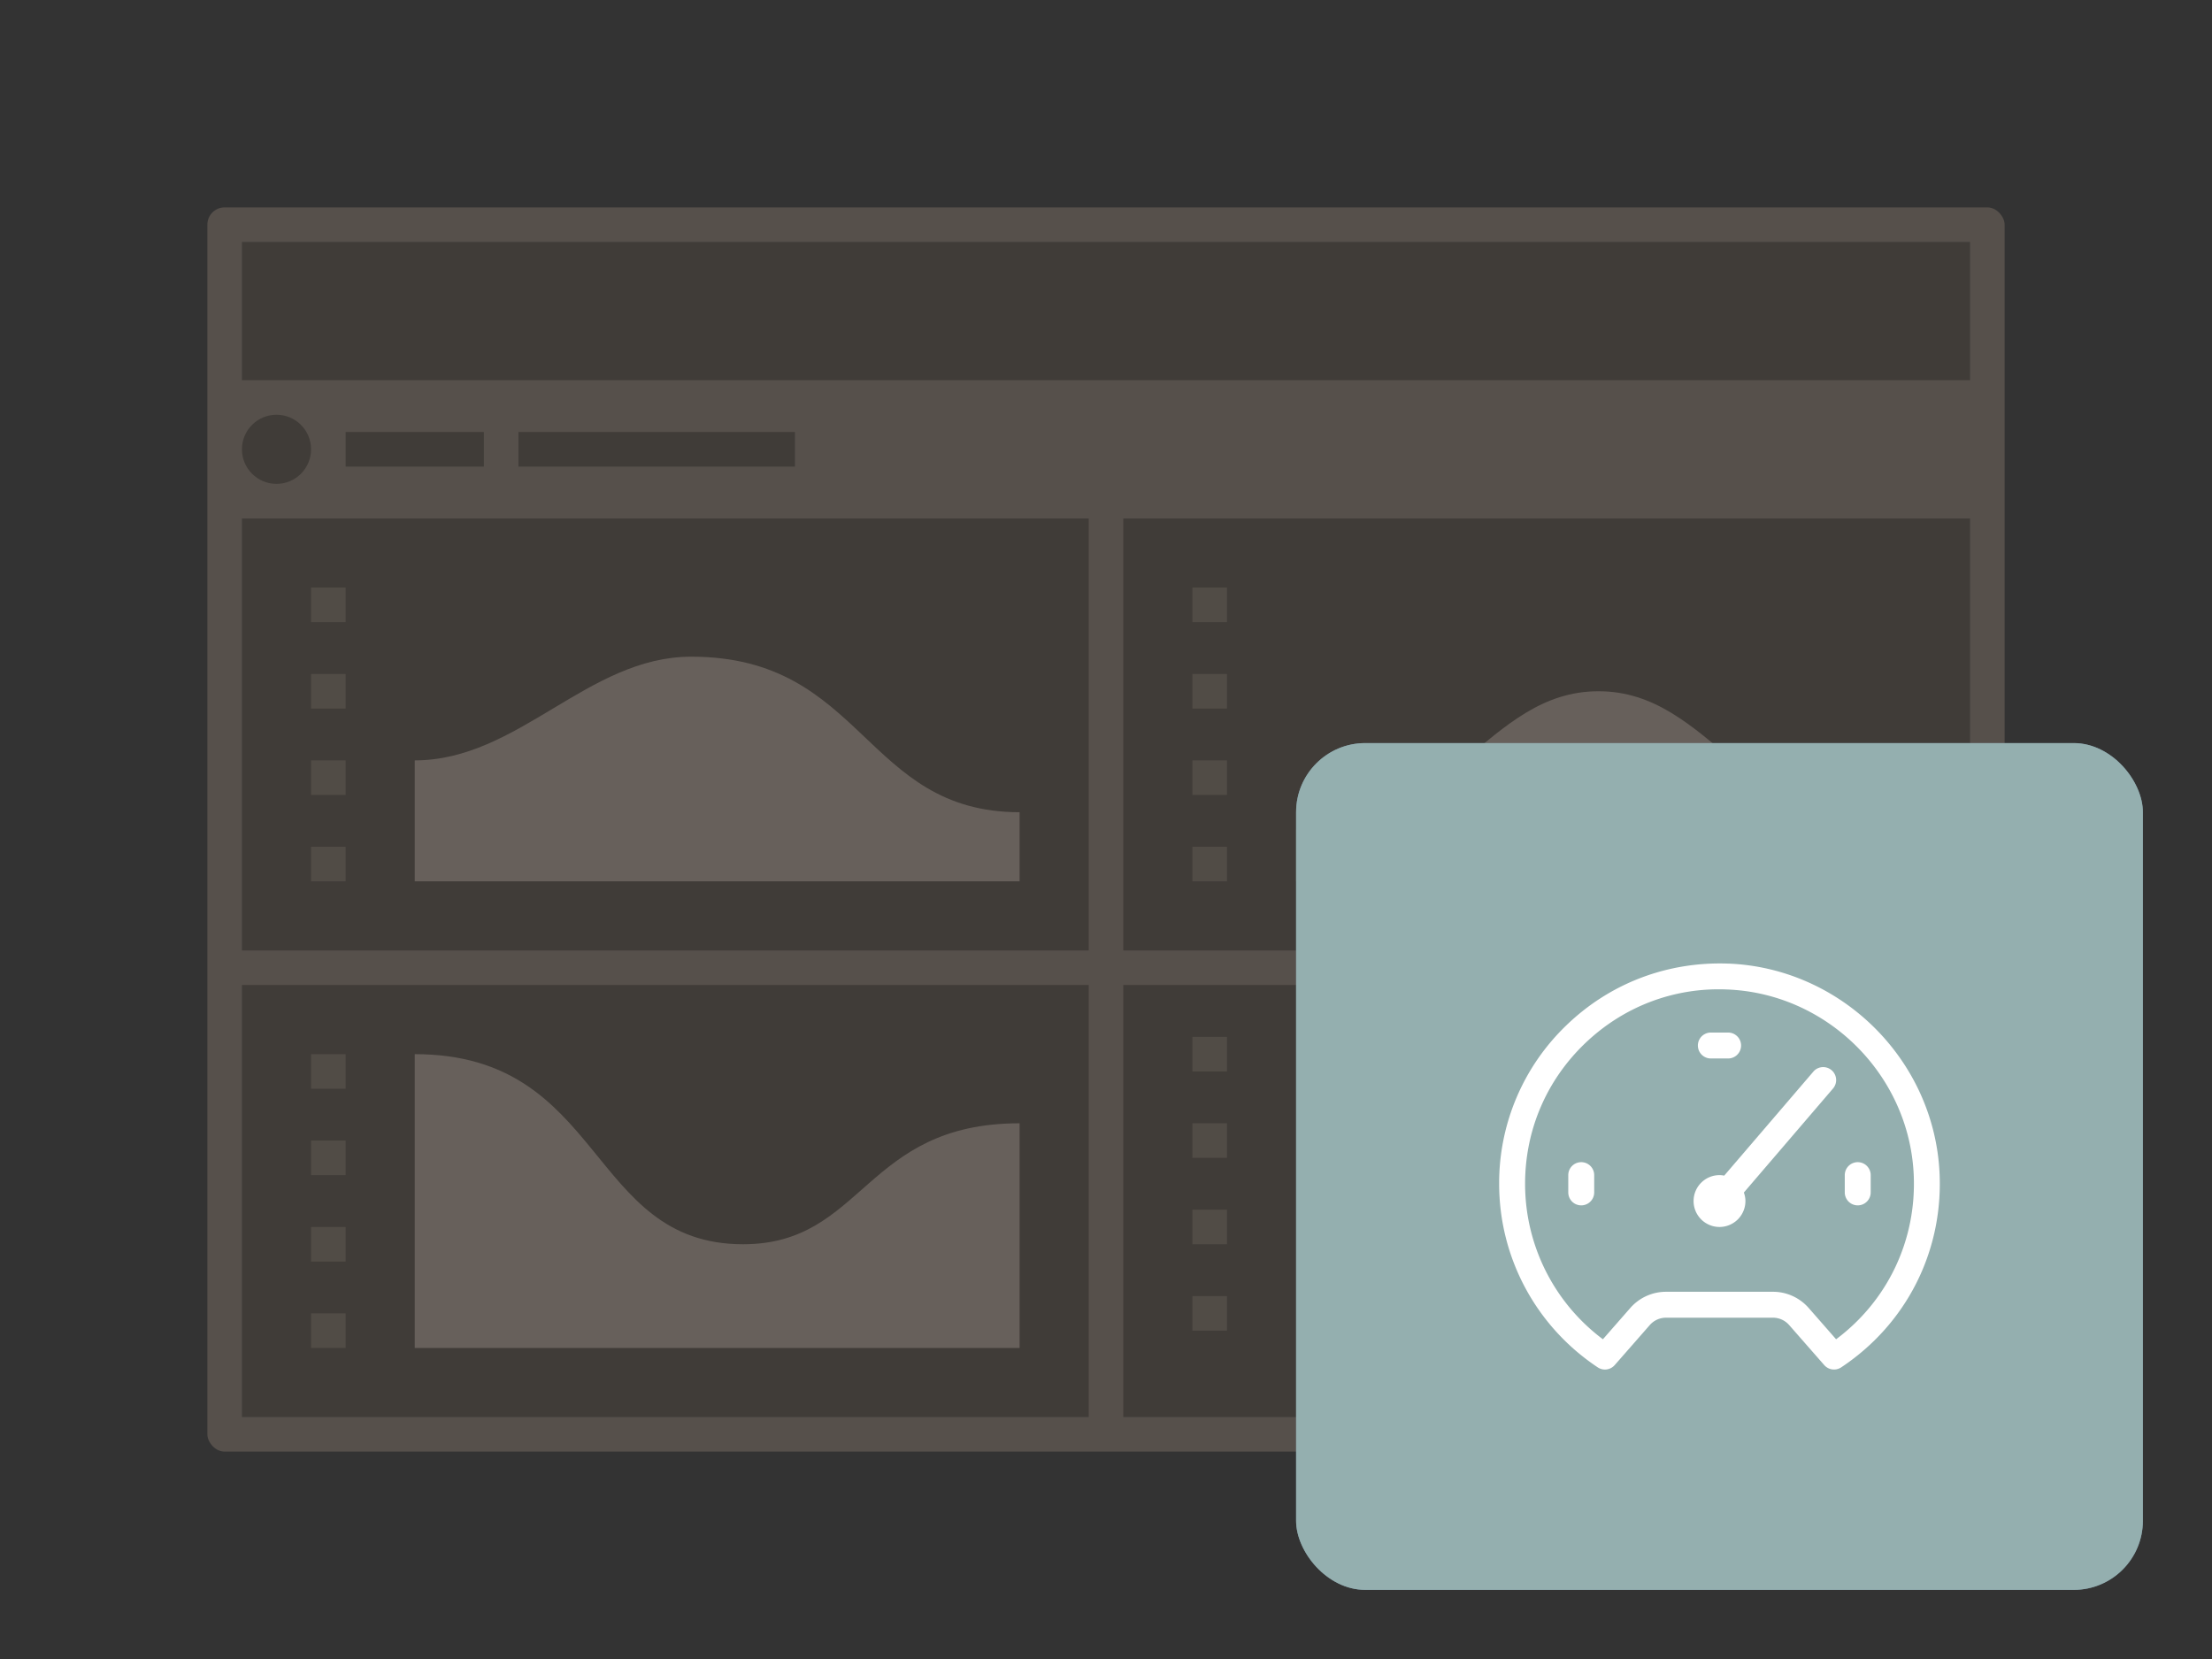
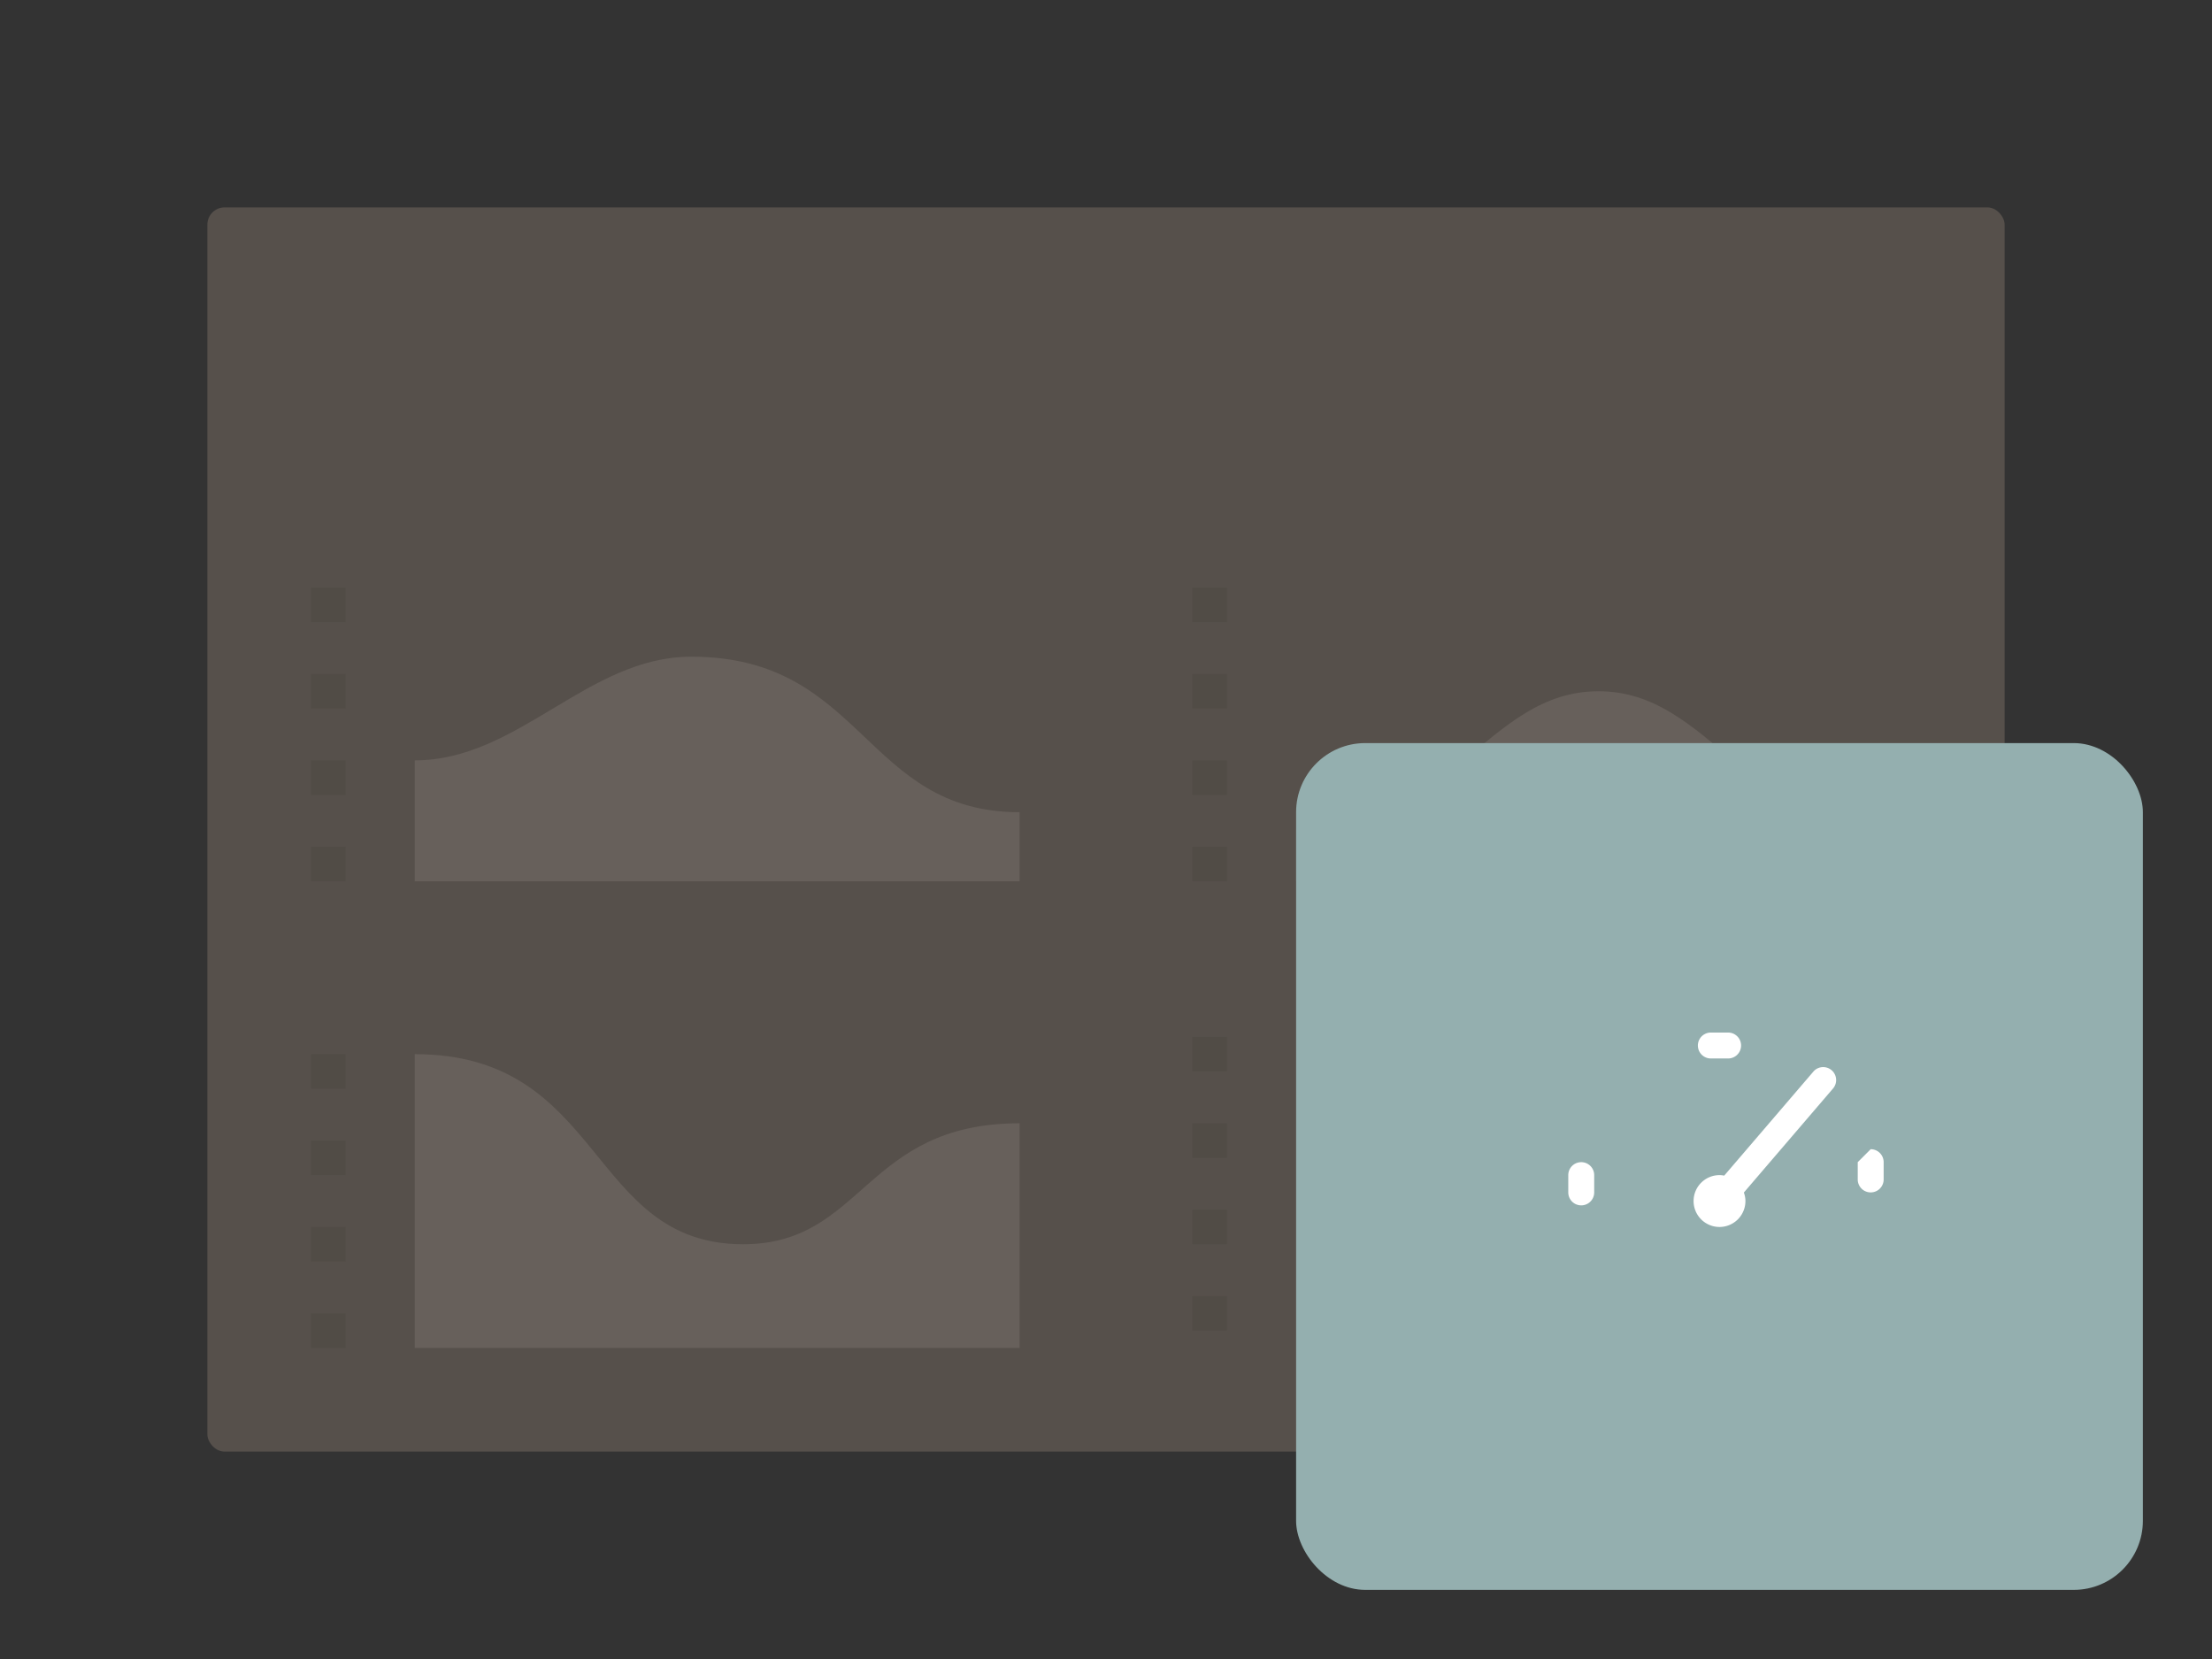
<svg xmlns="http://www.w3.org/2000/svg" xmlns:xlink="http://www.w3.org/1999/xlink" viewBox="0 0 128 96">
  <rect x="0" y="0" width="128" height="96" fill="#333333" stroke="none" />
  <defs>
    <symbol id="a" viewBox="0 0 49 49">
      <path fill="none" d="M0 0h49v49H0z" />
      <g fill="#fff">
-         <path d="M25.006 12.76c-3.5-.128-6.823 1.125-9.345 3.551A12.645 12.645 0 0 0 11.75 25.5c0 4.279 2.133 8.251 5.707 10.625a.75.75 0 0 0 .979-.131l2.03-2.317c.238-.271.581-.427.94-.427h6.187c.36 0 .703.155.94.427l2.03 2.317a.753.753 0 0 0 .979.131c3.773-2.506 5.901-6.703 5.693-11.227-.302-6.553-5.674-11.885-12.23-12.139Zm6.242 21.738-1.586-1.81a2.746 2.746 0 0 0-2.068-.938h-6.187a2.75 2.75 0 0 0-2.068.938l-1.585 1.81a11.226 11.226 0 0 1-4.503-8.998c0-3.088 1.226-5.967 3.451-8.108 2.225-2.141 5.16-3.268 8.247-3.134 5.784.225 10.523 4.929 10.79 10.709.174 3.774-1.495 7.29-4.49 9.531Z" />
-         <path d="m29.931 19.012-5.156 6.016a1.542 1.542 0 0 0-.274-.028 1.5 1.5 0 1 0 1.5 1.5c0-.174-.035-.338-.09-.493l5.159-6.019a.75.75 0 0 0-1.139-.977ZM32.5 24.25a.75.75 0 0 0-.75.75v1a.75.75 0 0 0 1.5 0v-1a.75.75 0 0 0-.75-.75Zm-16 0a.75.75 0 0 0-.75.75v1a.75.75 0 0 0 1.5 0v-1a.75.75 0 0 0-.75-.75Zm7.5-6h1a.75.75 0 0 0 0-1.5h-1a.75.75 0 0 0 0 1.5Z" />
+         <path d="m29.931 19.012-5.156 6.016a1.542 1.542 0 0 0-.274-.028 1.5 1.5 0 1 0 1.5 1.5c0-.174-.035-.338-.09-.493l5.159-6.019a.75.75 0 0 0-1.139-.977ZM32.5 24.25v1a.75.75 0 0 0 1.5 0v-1a.75.75 0 0 0-.75-.75Zm-16 0a.75.75 0 0 0-.75.75v1a.75.75 0 0 0 1.5 0v-1a.75.75 0 0 0-.75-.75Zm7.5-6h1a.75.75 0 0 0 0-1.5h-1a.75.75 0 0 0 0 1.5Z" />
      </g>
    </symbol>
  </defs>
  <rect x="12" y="12" width="104" height="72" rx="1" ry="1" fill="#56504b" />
-   <path fill="#403c38" d="M14 14h100v8H14zm0 16h49v25H14zm51 0h49v25H65zM14 57h49v25H14zm51 0h49v25H65z" />
-   <circle cx="16" cy="26" r="2" fill="#403c38" />
-   <path fill="#403c38" d="M20 25h8v2h-8zm10 0h16v2H30z" />
  <path d="M24 44c6 0 10-6 16-6 10 0 10 9 19 9v4H24v-7Zm0 17c11 0 10 11 19 11 7 0 7-7 16-7v13H24V61Z" fill="#67605b" />
  <path fill="#514c46" d="M18 49h2v2h-2zm0-5h2v2h-2zm0-5h2v2h-2zm0-5h2v2h-2z" />
  <path d="M75 48c9 0 11-8 17.5-8s8.5 8 17.5 8v3H75v-3Z" fill="#67605b" />
  <path fill="#514c46" d="M69 49h2v2h-2zm0-5h2v2h-2zm0-5h2v2h-2zm0-5h2v2h-2zm0 41h2v2h-2zm0-5h2v2h-2zm0-5h2v2h-2zm0-5h2v2h-2zM18 76h2v2h-2zm0-5h2v2h-2zm0-5h2v2h-2zm0-5h2v2h-2z" />
-   <rect x="75" y="43" width="49" height="49" rx="4" ry="4" fill="#6e8598" />
  <rect x="75" y="43" width="49" height="49" rx="4" ry="4" fill="#94afaf" />
  <use width="49" height="49" transform="translate(75 43)" xlink:href="#a" />
</svg>